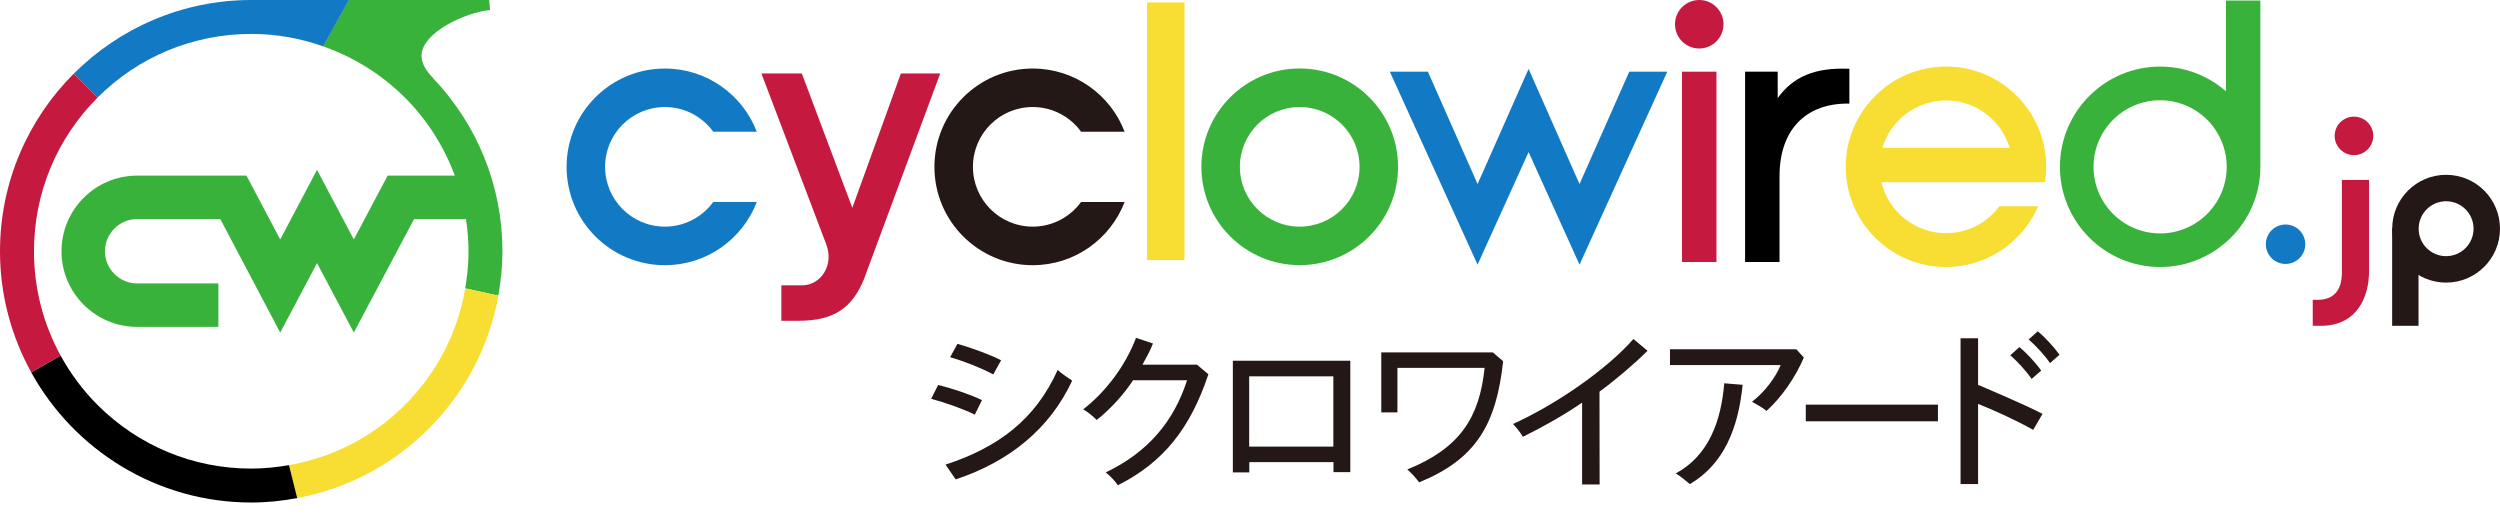
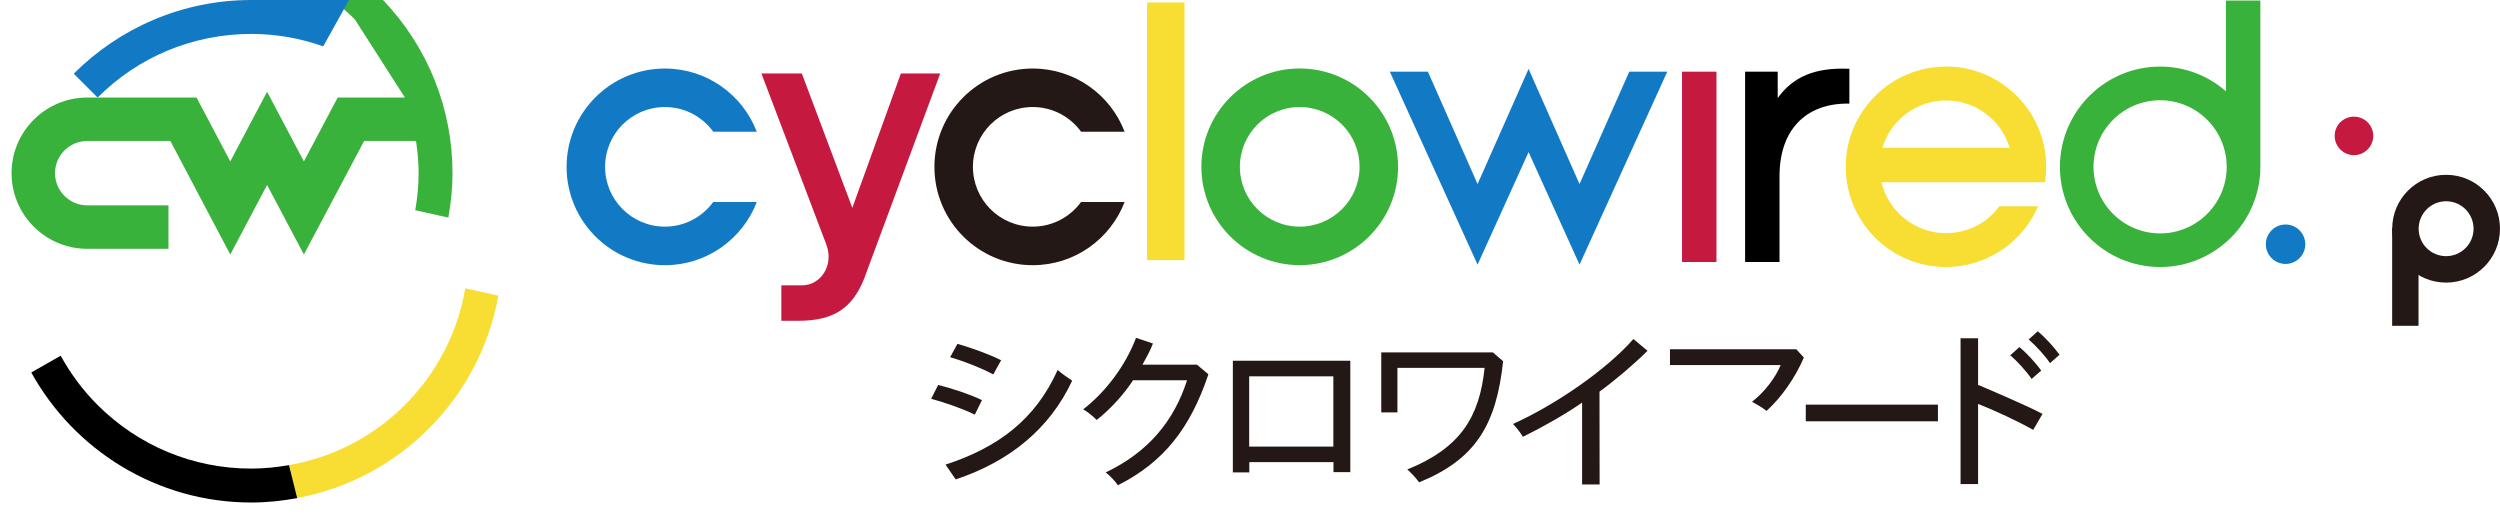
<svg xmlns="http://www.w3.org/2000/svg" id="_レイヤー_1" data-name="レイヤー 1" viewBox="0 0 398 82">
  <defs>
    <style>
      .cls-1 {
        fill: #f8de32;
      }

      .cls-2 {
        fill: #c5193f;
      }

      .cls-3 {
        fill: #127ac4;
      }

      .cls-4 {
        fill: #231815;
      }

      .cls-5 {
        fill: #39b23b;
      }
    </style>
  </defs>
  <g>
    <path class="cls-4" d="m149.35,61.29c2.39.58,5.23,1.56,6.98,2.41l-1.14,2.31c-1.72-.85-4.64-1.91-6.95-2.52l1.11-2.2Zm1.17,12.68c8.36-2.73,14.3-7.16,17.86-15.07.53.48,1.72,1.33,2.31,1.7-3.58,7.69-10.02,12.89-18.55,15.72l-1.61-2.35Zm1.91-19.23c2.39.69,5.15,1.7,6.95,2.61l-1.25,2.26c-1.89-1.01-4.48-2.05-6.87-2.74l1.16-2.12Z" />
    <path class="cls-4" d="m192.38,59.58c-2.89,8.62-7.14,14.01-14.41,17.67-.42-.61-1.2-1.48-1.94-2.04,6.79-3.24,10.87-8.2,12.95-14.67h-8.6c-1.43,2.2-3.53,4.53-5.78,6.32-.5-.51-1.43-1.28-2.15-1.7,3.53-2.73,6.68-6.85,8.41-11.38l2.69.91c-.42,1.12-1.14,2.4-1.67,3.36h8.66l1.85,1.54Z" />
    <path class="cls-4" d="m214.97,57.44v17.72h-2.68v-1.59h-13.4v1.64h-2.62v-17.78h18.7Zm-2.7,13.66v-11.19h-13.4v11.19h13.4Z" />
    <path class="cls-4" d="m239.3,57.49c-1.09,10.14-4.36,15.63-13.38,19.3-.47-.67-1.24-1.49-1.88-2.05,8.46-3.42,11.49-8.33,12.31-16.18h-13.88v7.09h-2.57v-9.55h17.76l1.63,1.4Z" />
    <path class="cls-4" d="m262.29,55.84c-2.04,2.04-5.1,4.65-7.65,6.51l.02,14.78h-2.79v-13.03c-2.6,1.8-6.18,3.85-9.42,5.44-.37-.61-1.06-1.54-1.59-2.04,7.08-3.21,15.02-8.78,19.18-13.53l2.24,1.87Z" />
    <path class="cls-4" d="m287.17,56.93c-1.33,3.13-3.58,6.37-5.94,8.49-.53-.46-1.62-1.09-2.31-1.46,2.04-1.56,3.79-3.93,4.56-5.84h-17.62v-2.52h20.11l1.2,1.32Z" />
-     <path class="cls-4" d="m277.43,61.26c-.71,6.99-3.01,12.63-8.4,15.81-.55-.45-1.54-1.3-2.25-1.7,5.2-2.81,7.21-8.22,7.72-14.35l2.93.24Z" />
    <path class="cls-4" d="m287.48,64.42h21.04v2.65h-21.04v-2.65Z" />
    <path class="cls-4" d="m323.69,68.44c-2.45-1.38-6.02-3.05-8.78-4.14v12.76h-2.79v-23.21h2.79v7.42s7.58,3.19,10.26,4.62l-1.48,2.54Z" />
    <path class="cls-4" d="m321.49,55.26c1.11.9,2.63,2.54,3.47,3.74l-1.53,1.33c-.71-1.09-2.3-2.84-3.39-3.77l1.44-1.3Z" />
    <path class="cls-4" d="m324.41,52.74c1.11.9,2.62,2.54,3.47,3.74l-1.52,1.33c-.71-1.09-2.31-2.84-3.4-3.77l1.45-1.3Z" />
  </g>
  <g>
-     <path class="cls-2" d="m270.52,0c-2.13,0-3.86,1.73-3.86,3.86s1.73,3.86,3.86,3.86,3.86-1.73,3.86-3.86S272.65,0,270.52,0Z" />
    <polygon class="cls-3" points="251.46 29.3 243.35 10.97 235.23 29.3 227.32 11.41 221.26 11.41 235.23 42.13 243.35 24.21 251.46 42.13 265.24 11.83 265.43 11.41 259.38 11.41 251.46 29.3" />
    <rect class="cls-2" x="267.78" y="11.41" width="5.48" height="30.3" />
    <path d="m294.42,16.49v-5.55h-.29c-5.2-.17-8.65,1.25-11.12,4.67v-4.2h-5.19v30.3h5.48v-13.69c0-7.22,4.05-11.53,10.83-11.53h.3Z" />
    <path class="cls-1" d="m309.8,10.6c-8.8,0-15.96,7.16-15.96,15.96s7.16,15.95,15.96,15.95c6.19,0,11.87-3.63,14.48-9.25l.2-.42h-6.18l-.09.12c-2.02,2.65-5.08,4.16-8.41,4.16-4.89,0-9.15-3.39-10.27-8.11h26.04l.04-.26c.1-.74.15-1.48.15-2.2,0-8.8-7.16-15.96-15.95-15.96Zm0,5.39c4.69,0,8.8,3.08,10.13,7.54h-20.25c1.33-4.46,5.43-7.54,10.12-7.54Z" />
    <path class="cls-5" d="m354.37.09v14.44c-2.91-2.54-6.61-3.93-10.48-3.93-8.8,0-15.95,7.16-15.95,15.96s7.16,15.95,15.95,15.95,15.96-7.16,15.96-15.95V.09h-5.48Zm-10.48,37.07c-5.85,0-10.6-4.76-10.6-10.6s4.75-10.6,10.6-10.6,10.6,4.76,10.6,10.6-4.75,10.6-10.6,10.6Z" />
  </g>
  <path class="cls-3" d="m367,38.88c0,1.74-1.41,3.14-3.14,3.14s-3.14-1.41-3.14-3.14,1.41-3.14,3.14-3.14,3.14,1.41,3.14,3.14Z" />
  <g>
    <path class="cls-2" d="m377.82,21.63c0,1.7-1.38,3.07-3.07,3.07s-3.07-1.38-3.07-3.07,1.37-3.06,3.07-3.06,3.07,1.37,3.07,3.06Z" />
-     <path class="cls-2" d="m368.19,47.73h.78c2.29,0,3.86-1.22,3.86-4.37v-14.71h4.32v14.59c0,3.73-1.69,8.63-7.69,8.63h-1.27v-4.14Z" />
  </g>
  <path class="cls-2" d="m137.61,44.28c-1.93,4.84-4.92,6.79-10.55,6.79h-2.67v-5.65h3.35c2.82,0,5.11-3.1,3.79-6.55l-10.31-27.17h6.43l8.04,21.39,7.73-21.39h6.26l-12.08,32.58Z" />
  <path class="cls-1" d="m182.61.39h5.96v41.02h-5.96V.39Z" />
  <path class="cls-5" d="m222.57,26.56c0,8.65-7.01,15.65-15.66,15.65s-15.65-7.01-15.65-15.65,7.01-15.66,15.65-15.66,15.66,7.01,15.66,15.66Zm-15.66-9.52c-5.26,0-9.52,4.26-9.52,9.52s4.26,9.52,9.52,9.52,9.53-4.26,9.53-9.52-4.27-9.52-9.53-9.52Z" />
  <path class="cls-4" d="m398,36.41c0,4.74-3.84,8.58-8.58,8.58s-8.58-3.84-8.58-8.58,3.84-8.58,8.58-8.58,8.58,3.84,8.58,8.58Zm-8.58-4.37c-2.41,0-4.37,1.96-4.37,4.37s1.95,4.37,4.37,4.37,4.37-1.96,4.37-4.37-1.95-4.37-4.37-4.37Z" />
  <path class="cls-4" d="m172.11,32.15c-1.73,2.38-4.53,3.93-7.7,3.93-5.26,0-9.52-4.26-9.52-9.52s4.26-9.52,9.52-9.52c3.17,0,5.97,1.55,7.7,3.93h6.93c-2.25-5.88-7.95-10.06-14.63-10.06-8.64,0-15.65,7.01-15.65,15.66s7.01,15.65,15.65,15.65c6.68,0,12.37-4.18,14.63-10.06h-6.93Z" />
  <path class="cls-3" d="m113.55,32.15c-1.73,2.38-4.53,3.93-7.7,3.93-5.26,0-9.52-4.26-9.52-9.52s4.26-9.52,9.52-9.52c3.17,0,5.97,1.55,7.7,3.93h6.93c-2.25-5.88-7.95-10.06-14.62-10.06-8.65,0-15.66,7.01-15.66,15.66s7.01,15.65,15.66,15.65c6.67,0,12.37-4.18,14.62-10.06h-6.93Z" />
  <path class="cls-4" d="m385.03,51.87h-4.2v-15.62l4.2,2.89v12.72Z" />
  <g>
-     <path class="cls-5" d="m64.46,15.53c3.49,3.49,6.22,7.77,7.95,12.43h-10.7l-5.38,10.16-5.86-11.08-5.86,11.08-5.37-10.16h-17.41c-6.64,0-12.04,5.4-12.04,12.04s5.4,12.04,12.04,12.04h12.94v-6.92h-12.94c-2.82,0-5.12-2.3-5.12-5.12,0-2.82,2.3-5.12,5.12-5.13h13.24l9.54,18.08,5.86-11.07,5.86,11.06,9.59-18.07h8.26c.27,1.81.41,3.49.41,5.13,0,2-.2,3.97-.53,5.9l5.27,1.17c.41-2.3.66-4.65.66-7.07,0-10.3-3.92-20.08-11.06-27.57l.02-.02c-1.22-1.21-1.84-2.39-1.84-3.52,0-3.74,7.06-6.94,10.9-7.29l-.13-1.6h-22.34l-4.1,7.38c4.83,1.69,9.28,4.43,13.01,8.15Z" />
+     <path class="cls-5" d="m64.46,15.53h-10.7l-5.38,10.16-5.86-11.08-5.86,11.08-5.37-10.16h-17.41c-6.64,0-12.04,5.4-12.04,12.04s5.4,12.04,12.04,12.04h12.94v-6.92h-12.94c-2.82,0-5.12-2.3-5.12-5.12,0-2.82,2.3-5.12,5.12-5.13h13.24l9.54,18.08,5.86-11.07,5.86,11.06,9.59-18.07h8.26c.27,1.81.41,3.49.41,5.13,0,2-.2,3.97-.53,5.9l5.27,1.17c.41-2.3.66-4.65.66-7.07,0-10.3-3.92-20.08-11.06-27.57l.02-.02c-1.22-1.21-1.84-2.39-1.84-3.52,0-3.74,7.06-6.94,10.9-7.29l-.13-1.6h-22.34l-4.1,7.38c4.83,1.69,9.28,4.43,13.01,8.15Z" />
    <path class="cls-3" d="m15.54,15.53c6.53-6.53,15.22-10.12,24.47-10.13,3.97,0,7.82.7,11.45,1.98l4.1-7.38h-15.55c-11.03,0-21.03,4.49-28.27,11.73l3.8,3.8s0,0,0,0Z" />
-     <path class="cls-2" d="m5.41,40c0-9.24,3.6-17.93,10.13-24.47l-3.8-3.8C4.49,18.97,0,28.97,0,40c0,6.99,1.82,13.57,4.98,19.29l4.68-2.67c-2.77-5.04-4.25-10.71-4.25-16.62Z" />
    <path class="cls-1" d="m79.34,47.07l-5.27-1.17c-1.2,6.99-4.49,13.44-9.6,18.56-5.09,5.09-11.5,8.37-18.45,9.58l1.31,5.25c16.27-3.03,29.09-15.92,32.01-32.22Z" />
    <path d="m40,74.6c-9.24,0-17.93-3.6-24.47-10.13-2.36-2.36-4.31-5-5.87-7.84l-4.68,2.67c6.82,12.33,19.96,20.7,35.02,20.7,2.5,0,4.94-.26,7.32-.7l-1.31-5.25c-1.97.34-3.97.55-6.01.55Z" />
  </g>
</svg>